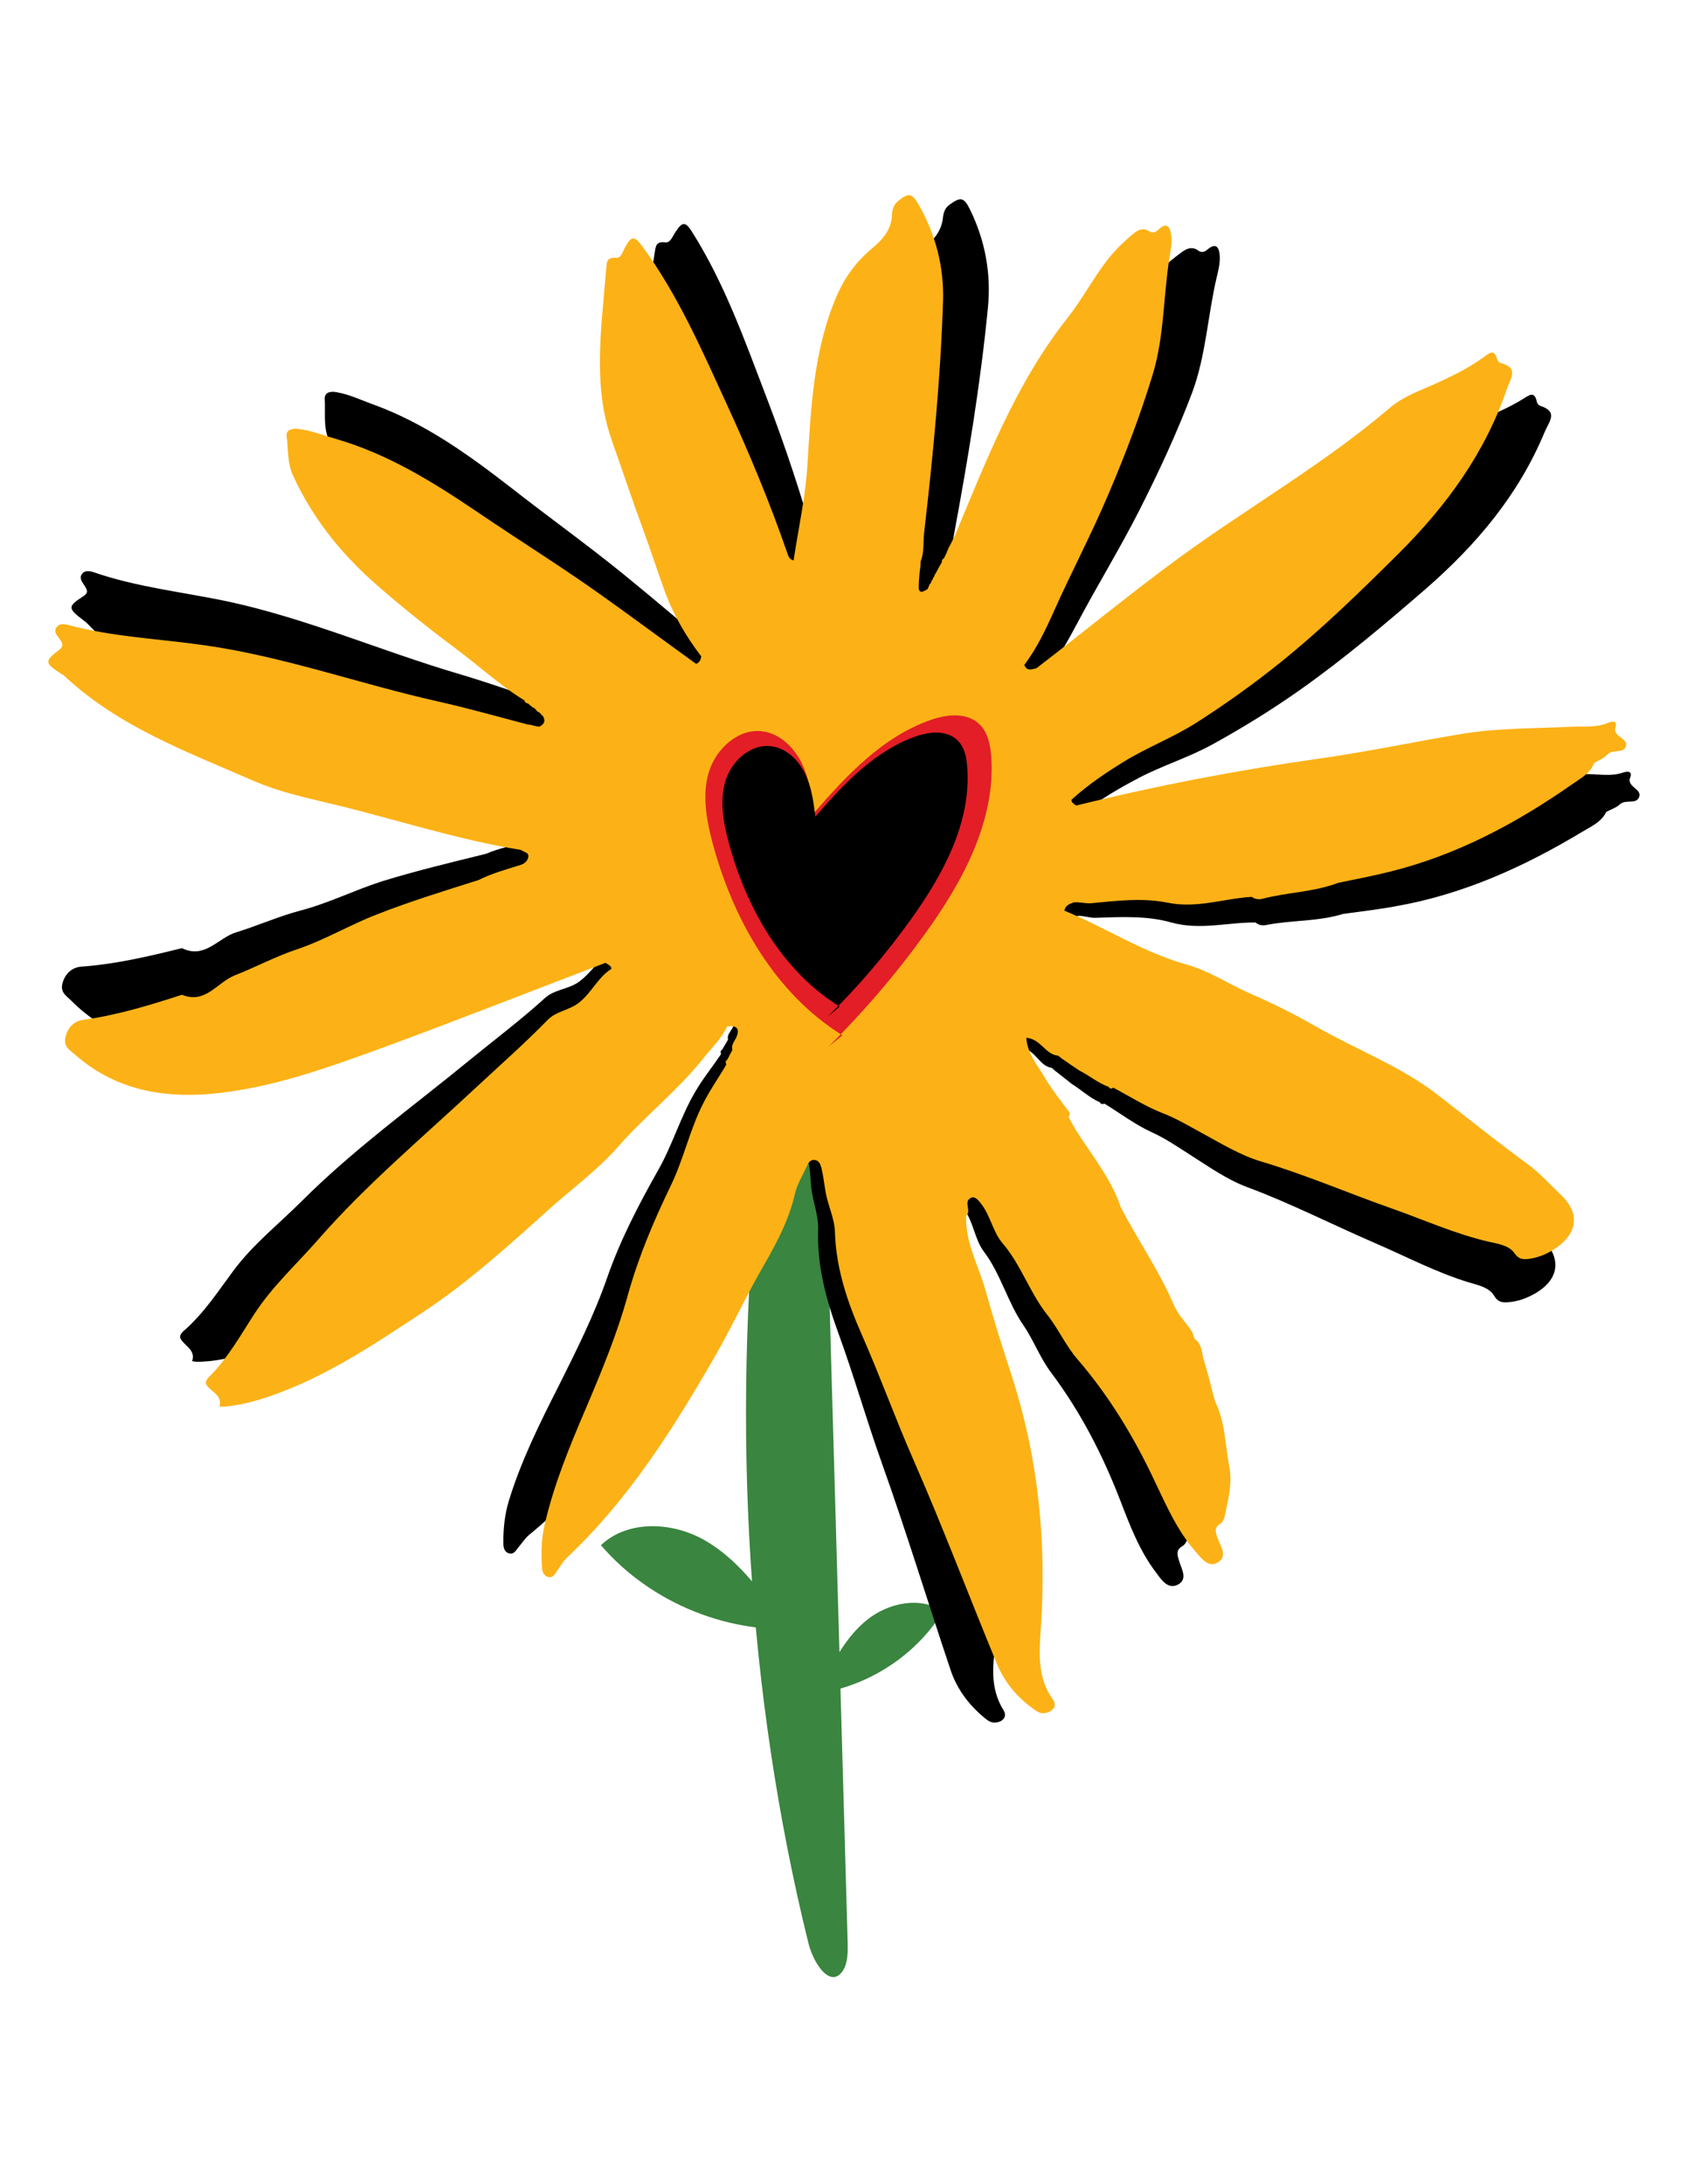
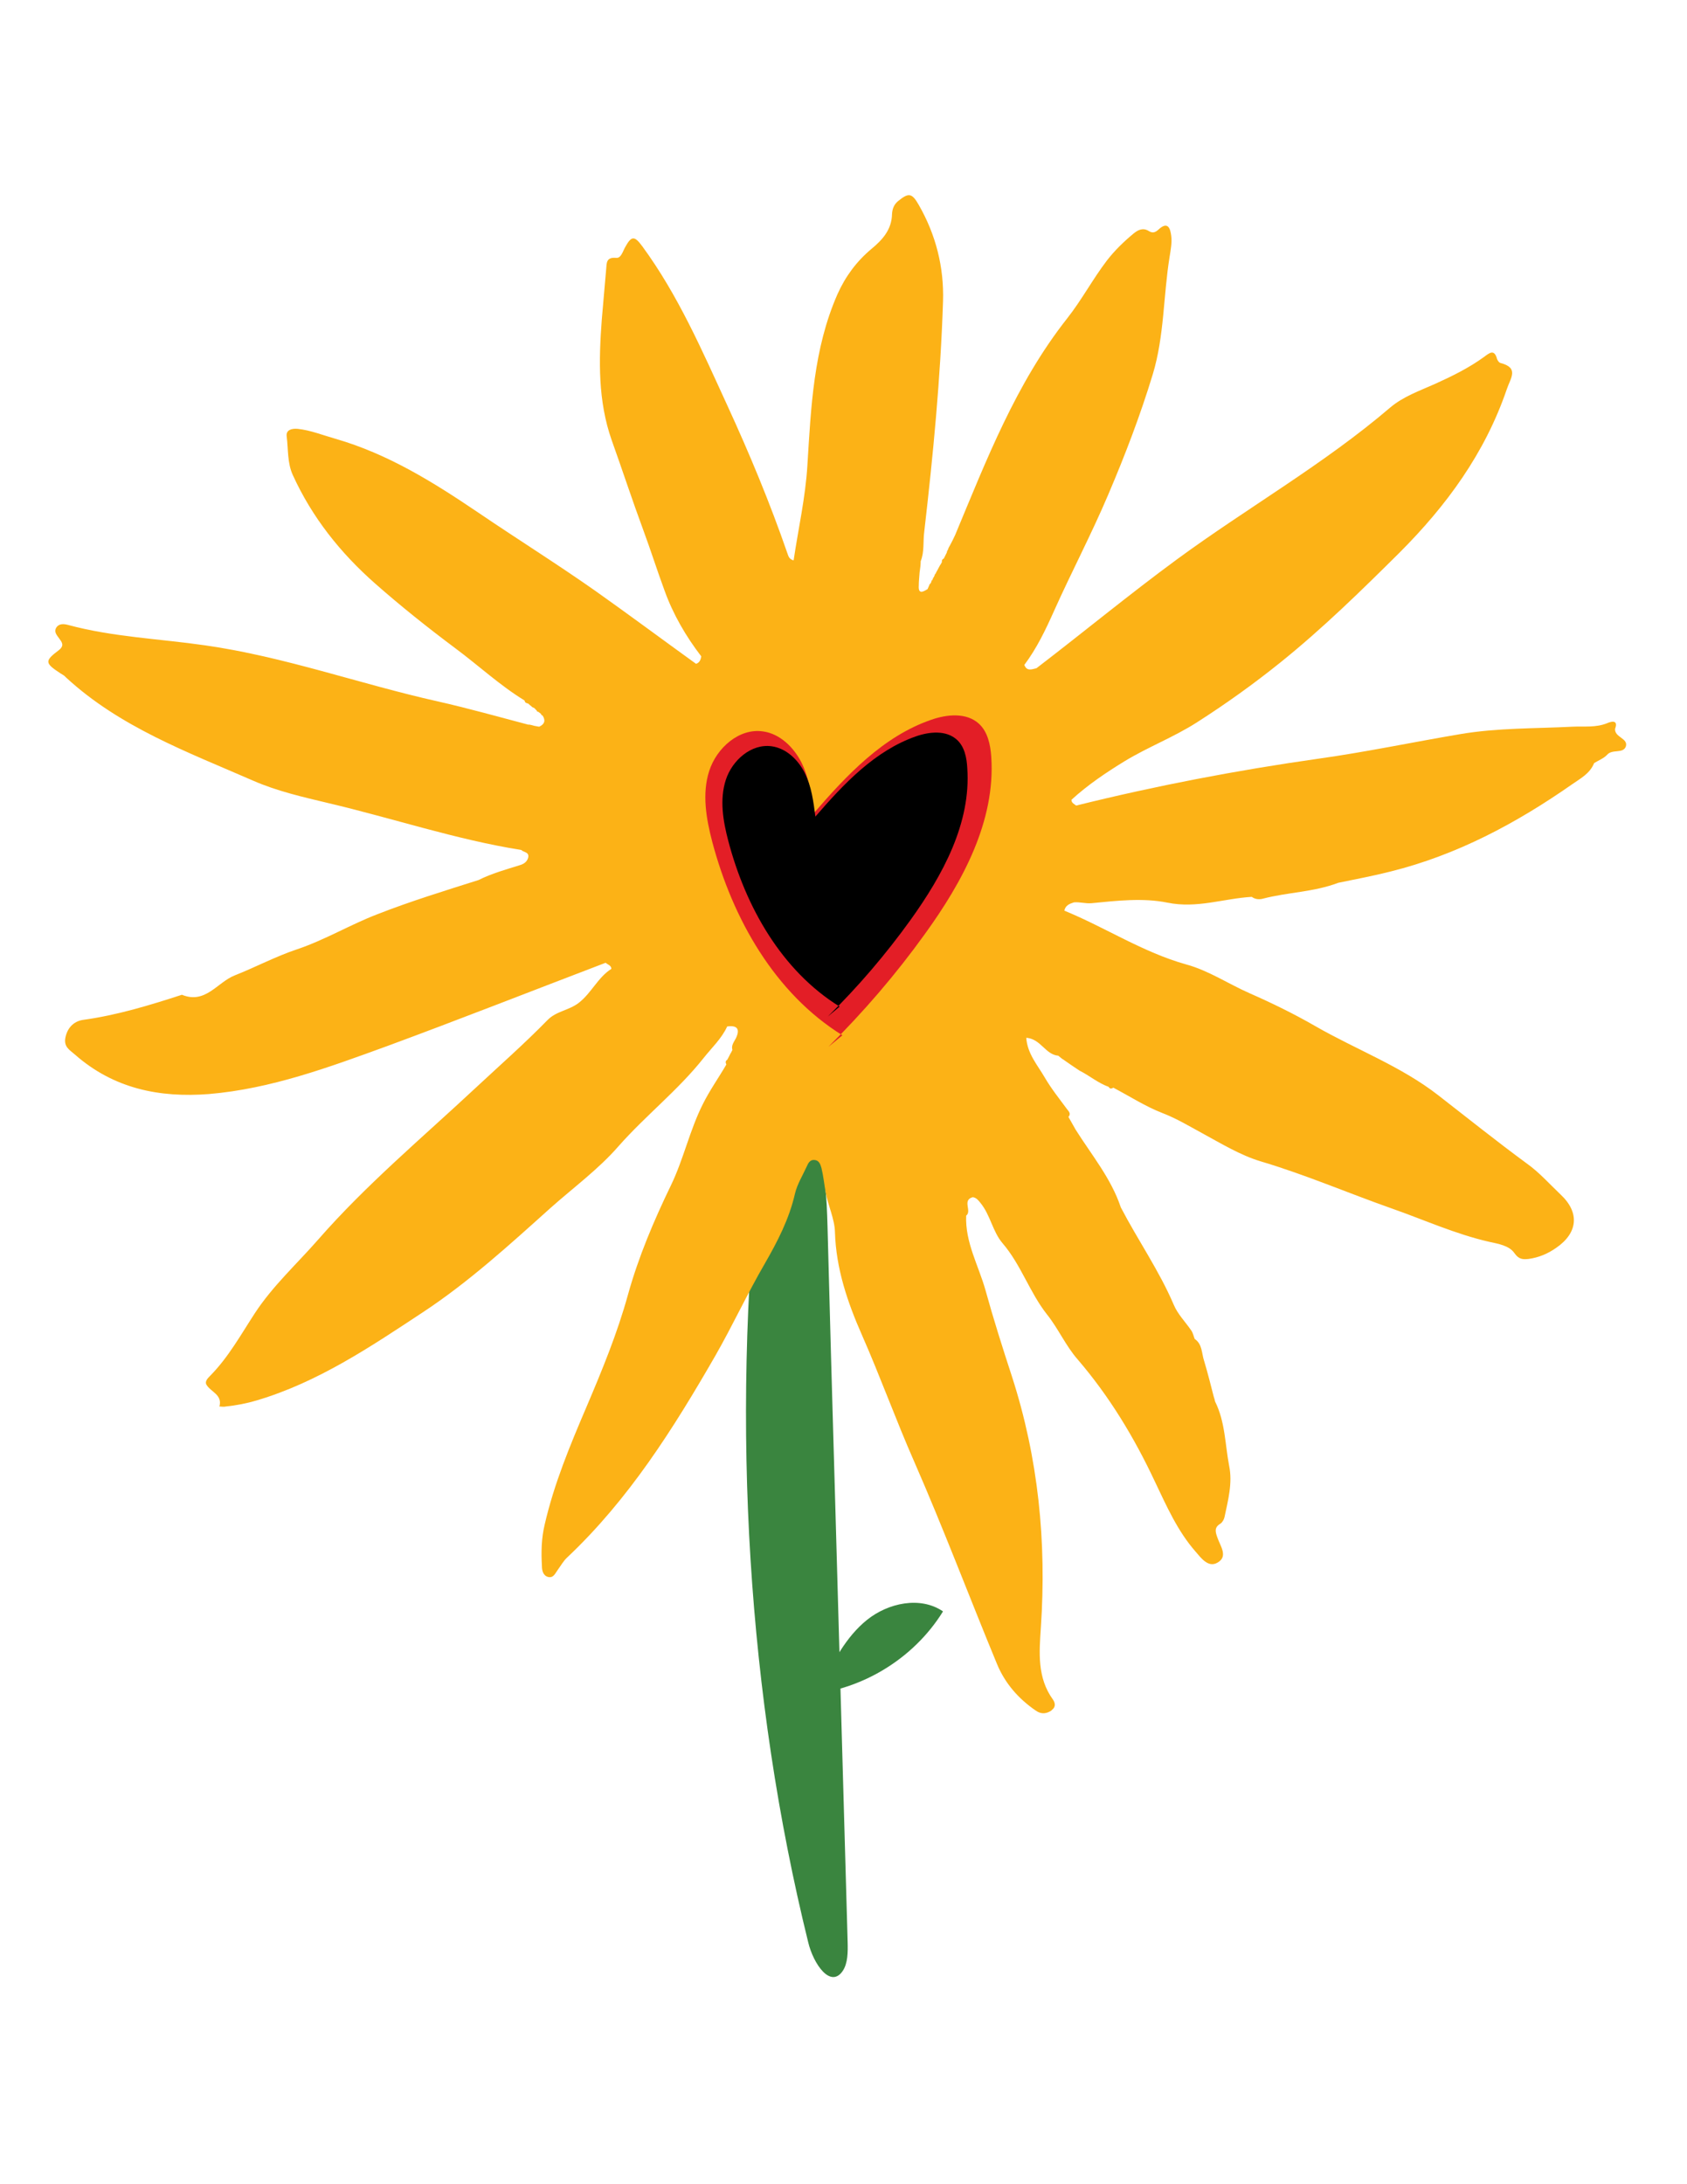
<svg xmlns="http://www.w3.org/2000/svg" version="1.1" viewBox="0 0 612 792">
  <defs>
    <style>
      .cls-1 {
        fill: #fcb216;
      }

      .cls-2 {
        fill: #e31e26;
      }

      .cls-3 {
        fill: #3a853f;
      }
    </style>
  </defs>
  <g>
    <g id="Layer_1">
      <g>
        <g>
          <path class="cls-3" d="M275.5,420.7c-10.3,96.7-4.2,194.8,17.7,283.6,1.9,7.9,8.1,16.8,12.5,10.4,1.9-2.8,1.9-6.9,1.8-10.6-1.6-55.3-3.1-110.7-4.7-166-.9-31.2-1.8-62.3-2.6-93.5-.3-10.3-.7-21.1-4.7-29.3-4-8.2-12.9-12.2-18.9-5.6-1.1,6.3-2.1,12.6-3.2,18.9" />
          <path class="cls-3" d="M297.7,611.6c4.5-8.9,9.1-18,16.8-24.2,7.7-6.2,19.4-8.7,27.6-3.1-10.8,17.5-30.4,29.2-50.9,30.3" />
-           <path class="cls-3" d="M283.7,587.7c-7.9-11-16.1-22.3-27.9-29.1-11.7-6.8-28-7.6-37.8,1.7,18.3,21.3,47.2,32.8,75.1,30.1" />
        </g>
-         <path d="M363.3,623.9c1.5-.9,1.6-2.4.8-3.7-5.3-8.4-3.9-17.4-2.6-26.5,4.2-30.8,3.2-61.3-4.4-91.5-2.7-10.6-5.3-21.2-7.5-31.9-1.9-9.1-6.2-17.7-5.2-27.4,2.3-1.6-1.3-5.7,2.8-6.5,1.3.3,1.9,1.2,2.7,2.3,3.3,4.6,3.7,10.7,7,15.1,6.2,8.2,8.6,18.4,14.4,26.8,3.7,5.4,6,11.8,10,17.1,10.6,14.1,18.6,29.6,25,46.1,3.5,9.1,7,18.4,13,26.3,1.8,2.4,4.2,6.3,7.8,4.6,4.1-2,1.4-5.9.6-8.9-.7-2.2-1.1-3.8,1.3-5.2.7-.4,1.4-1.4,1.6-2.2,1.7-6.1,3.8-12.1,3-18.6-1-7.9-.3-16-3.5-23.6-.1-.6-.2-1.2-.3-1.9-.8-4.4-1.6-8.8-2.7-13.2-.7-2.7-.2-6-2.9-8.1-.3-1-.4-2.2-1-3.1-1.9-3.3-4.5-6.3-5.8-9.8-4.4-12.7-11.4-24.3-16.8-36.5-2.8-10.7-9.3-19.7-14.5-29.3-.8-1.6-1.5-3.2-2.3-4.8,1-1.1.3-1.9-.4-2.8-2.5-3.9-5.2-7.8-7.3-12-2.3-4.6-5.7-9-5.7-14.8,5.3.7,6.5,6.6,11.1,7.3h0c.5.4,1,.8,1.5,1.3,0,0,.2.1.2.1,1.9,1.5,3.8,3,5.7,4.5,0,0,0,0,0,0,3.4,2.1,6.4,5,10.1,6.6.4.8,1,.7,1.7.5,5.7,3.5,11.1,7.6,17.2,10.4,5.1,2.3,9.5,5.4,14.1,8.3,6.6,4.2,13.1,8.8,20.3,11.5,15.9,5.9,30.9,13.6,46.4,20.3,11.4,4.9,22.5,10.8,34.5,14.4,3.1.9,7.1,1.8,8.8,4.7,1.4,2.4,2.9,2.5,4.9,2.4,3.7-.2,7.1-1.5,10.2-3.3,8.3-4.9,9.5-12.2,2.9-19.3-3.8-4-7.1-8.4-11.4-12-10.4-8.7-20.3-17.9-30.4-26.9-12.8-11.4-28.6-18.4-42.7-27.9-7.4-5-15.2-9.4-23.2-13.6-7.4-3.9-14.2-9.1-22.1-12-15.4-5.5-28.3-15.4-42.8-22.4.6-1.8,2.1-2.4,3.7-2.7,2.2-.1,4.1.8,6.4.7,9.2-.3,18.7-.8,27.4,1.7,10.5,2.9,20.5-.1,30.6,0,1.1,1,2.6,1.2,3.9.9,9.2-1.8,18.8-1.2,27.8-4,6.4-.9,12.8-1.6,19.2-2.8,24.5-4.3,46.7-14.4,67.8-27.1,3.2-1.9,6.8-3.5,8.5-7.1,1.7-.9,3.6-1.5,4.9-2.7,2.1-2,5.9.1,7-2.6,1.2-2.9-3.8-3.5-3.4-6.6,1.6-3.6-1.7-2.6-2.6-2.3-4.2,1.4-8.5.5-12.7.5-13.6-.2-27.2-1.5-40.8,0-17.3,1.8-34.6,4.1-51.9,5.4-29.8,2.2-59.4,5.8-88.9,11-.6-.6-1.7-1-1.6-2.2,6.3-5,13.2-9,20.2-12.7,8.7-4.6,18.3-7.5,27-12.3,10.9-6,21.6-12.6,31.8-19.8,16-11.3,31-24,45.8-36.8,18.2-15.9,33.4-33.9,42.8-56.5,1.7-4.1,5.2-7.5-1.7-9.7-.5-.2-1-.9-1.1-1.5-.8-3.8-2.7-2.4-4.7-1.1-5.8,3.6-12.1,6.2-18.5,8.6-5.8,2.1-11.9,3.8-16.9,7.5-25.4,19-54.1,32.7-80.8,49.7-18.2,11.5-35.6,24.1-53.5,35.9-1.7.3-3.5.9-4.3-1.5,4.9-5.6,8.5-12.1,12-18.7,7.3-13.8,15.5-27.1,22.6-41.1,7-13.8,13.5-27.8,19-42.3,5.1-13.6,5.7-28.1,9-42.1.6-2.4,1.2-5,1.1-7.4-.1-2.5-.8-5.7-4.5-2.6-1.1,1-2.2,1.2-3.4.3-2.1-1.5-4-.7-5.7.5-3.7,2.7-7.2,5.6-10.3,9.1-5.7,6.4-10.2,13.7-15.9,20-20.1,22.3-32.5,49.1-45.7,75.6-.7,1.2-1.4,2.4-2.1,3.7-.2.3-.4.7-.6,1,0,0,0,.1,0,.1-.2.3-.4.7-.6,1,0,0-.1.2-.1.2-.2.3-.4.6-.6,1,0,0-.1.2-.1.2-.2.3-.4.7-.6,1-.6.2-.9.6-.8,1.2-.2.4-.5.8-.7,1.2,0,0,0,0,0,0-.2.4-.4.7-.7,1.1,0,0,0,0,0,0-.2.4-.4.7-.7,1.1,0,0,0,0,0,0-.2.3-.4.7-.5,1h-.2c0,0,0,.3,0,.3-.2.3-.3.6-.5.8h-.2c0,0,0,.3,0,.3-.2.3-.3.5-.5.8h-.2c0,0,0,.4,0,.4-.2.3-.3.5-.5.8-.2,0-.3,0-.3.3-.3.5-.6,1-.8,1.6-1.7.8-3.5,1.8-3.1-1.4.2-1.6.4-3.2.7-4.7.3-1.4.5-2.7.7-4.1,1.6-3.4,1.3-7.1,2-10.6,5.1-27.5,9.7-55,12.4-82.8,1.2-12.3-1-24.3-6.5-35.5-2.2-4.5-3.4-4.7-7.4-1.8-1.6,1.1-2.2,2.8-2.4,4.5-.5,5.6-4,9-8.2,12.1-5.7,4.1-10.2,9.4-13.4,15.7-10,19.1-12.3,40.2-15,61.1-1.5,11.6-4.8,22.7-7.3,34.1-1.7-.6-1.8-1.8-2.1-2.9-5.1-18.6-11.2-36.9-18.1-54.9-7.8-20.4-15.1-41-26.8-59.6-2.5-4-3.6-4.1-6.2-.1-1,1.5-1.8,3.9-3.6,3.7-3.6-.5-3.5,1.6-3.9,3.8-.9,6.1-2,12.2-2.8,18.3-2.1,14.6-3.4,29.2.7,43.8,3.1,11.1,6,22.3,9.3,33.4,2.2,7.4,4,15,6.2,22.4,2.5,8.8,6.6,17,11.7,24.6-.3,1.2-.8,2.2-2.1,2.6-11.6-9.6-23-19.4-34.7-28.9-13.1-10.6-26.9-20.5-40.2-30.9-15.6-12.1-31.4-23.5-50.1-30.3-4.5-1.6-8.7-3.7-13.5-4.5-2.2-.4-4.3.1-4.2,2.5.3,4.7-.5,9.6,1.2,14.1,5.9,15.8,15.3,29.4,27.2,41.3,8.8,8.8,17.9,17.2,27.4,25.3,8,6.8,15.2,14.6,23.9,20.7,0,.8.6,1,1.3,1.2.4.4.8.8,1.2,1.2,0,0,0,.1,0,.1.3.2.6.3,1,.5.2.3.5.6.7.9,0,.3.2.5.5.5.3.3.6.6.9.9,0,.3.1.5.5.6,1.1,1.9.6,3.2-1.4,4-.6-.1-1.1-.3-1.7-.4,0,0,0,0,0,0-.7-.2-1.4-.5-2.1-.7,0,0,0,0,0,0-10.8-3.6-21.5-7.5-32.5-10.7-27.7-8.2-54.3-19.8-82.8-26-16.4-3.5-33.2-5.2-49.1-10.7-1.5-.5-3.3-.8-4.3.7-1,1.4,0,2.7.8,3.9.9,1.5,2,2.7-.4,4.2-5.6,3.6-5.5,4.3,0,8.5.6.5,1.3.9,1.8,1.5,18.3,19.4,42.3,30,65.3,41.9,8.5,4.4,17.6,7.1,26.6,9.9,23,7,45.2,16.2,68.7,21.7.8.9,3,.9,2.3,2.9-.5,1.5-1.7,2.2-3.2,2.5-5.2,1.3-10.4,2.3-15.3,4.4-12.6,3.1-25.1,6.1-37.5,9.9-10.1,3.2-19.5,8-29.9,10.7-7.9,2.1-15.5,5.5-23.3,7.9-6.5,2-11.3,9.8-19.6,5.7-12,3-24,5.8-36.4,6.7-2.9.2-5.6,1.9-6.8,5.6-1.2,3.7,1.2,4.9,3,6.7,13.1,13.2,29.4,17.8,47.6,17.5,22.6-.3,44-6.7,65.4-13,27.2-8,54.3-16.5,81.4-24.9.7.7,1.9,1.1,2,2.4-5.1,2.8-7.7,8.2-12.6,11.5-3.8,2.5-8.4,2.5-11.8,5.5-8.9,8.1-18.5,15.3-27.8,22.9-20.4,16.7-41.9,32.2-60.6,50.9-8.3,8.3-17.5,15.5-24.6,25-5.6,7.5-10.6,15.3-17.7,21.6-1,.8-2.2,2-1.6,3.2,1.4,2.7,5.6,4,4.2,8.2.8,0,1.5.3,2.3.2,3.8-.1,7.6-.6,11.3-1.5,22.7-5.1,42.6-16.7,62.5-28,17.2-9.8,32.7-22.1,48.3-34.3,8.8-6.9,18.5-13,26.4-20.9,10.5-10.5,22.9-18.8,32.9-29.8,3.2-3.6,7-6.6,9.4-10.9,3.6-.2,4.7,1.1,2.9,4.4-.7,1.3-2,2.5-1.6,4.2,0,0,0,0,0,0-.2.4-.5.8-.7,1.2,0,0,0,0,0,0-.2.4-.5.8-.7,1.2,0,0,0,0,0,0-.2.4-.5.8-.7,1.2,0,0,0,0,0,0-.7.4-.7,1-.4,1.6-3.1,4.6-6.6,8.9-9.4,13.7-5.4,9.2-8.3,19.5-13.6,28.7-7,12.4-13.6,25.1-18.3,38.6-4.8,13.8-11.3,26.7-17.8,39.7-6.8,13.4-13.5,26.9-17.9,41.3-1.5,4.9-2,9.9-2,15,0,1.5.1,3.4,1.9,4,1.9.7,2.7-1.1,3.7-2.3,1.2-1.4,2.3-3.1,3.7-4.3,23.8-19.5,41.7-44.1,58.6-69.4,7-10.5,13.1-21.7,20.2-32.2,5.2-7.7,9.9-15.5,12.5-24.5,1-3.4,3.3-6.4,5-9.6.6-1.1,1.3-2.3,2.8-2.1,1.7.2,2.1,1.7,2.4,3.1.6,2.9.6,5.9.9,8.8.6,5,2.6,10,2.5,14.8-.5,13.3,2.9,25.7,7.3,37.8,5.7,15.6,10.2,31.5,15.8,47.2,8.9,24.9,16.6,50.2,25,75.2,2.4,7.1,7,13.1,13,17.8,1.9,1.5,3.8,1.4,5.7.3ZM315.9,295.5h0c-.1-.1-.2-.3-.3-.4.1.1.2.3.3.4.2.3.4.6.6.9-.2-.3-.4-.6-.6-.9Z" />
-         <path class="cls-1" d="M381.5,620.1c1.5-1,1.4-2.5.5-3.8-5.8-8-5-17.1-4.4-26.2,2.1-31-.9-61.3-10.5-91-3.4-10.4-6.7-20.8-9.6-31.3-2.5-8.9-7.4-17.3-7-27,2.2-1.7-1.6-5.6,2.4-6.7,1.3.2,2,1.1,2.8,2.1,3.6,4.4,4.4,10.4,8,14.6,6.7,7.8,9.8,17.8,16.1,25.8,4.1,5.1,6.8,11.4,11.2,16.4,11.5,13.4,20.5,28.3,28,44.3,4.2,8.8,8.2,17.9,14.7,25.3,2,2.3,4.6,6,8,4,3.9-2.2,1-6,0-8.9-.8-2.2-1.3-3.8,1-5.2.7-.4,1.3-1.5,1.5-2.3,1.3-6.2,3-12.4,1.7-18.7-1.5-7.8-1.4-15.9-5.1-23.3-.1-.6-.3-1.2-.5-1.8-1.1-4.3-2.2-8.7-3.5-13-.9-2.7-.6-6-3.4-7.9-.4-1-.6-2.1-1.2-3-2.1-3.1-5-6-6.4-9.4-5.3-12.4-13-23.4-19.2-35.3-3.5-10.5-10.6-19-16.4-28.2-.9-1.5-1.7-3.1-2.6-4.6,1-1.2.2-1.9-.5-2.8-2.8-3.8-5.7-7.4-8.1-11.5-2.6-4.5-6.3-8.6-6.7-14.4,5.3.4,6.9,6.1,11.6,6.5h0c.5.4,1,.8,1.5,1.2,0,0,.2.1.2.1,2,1.4,4,2.8,6,4.1,0,0,0,0,0,0,3.6,1.8,6.7,4.5,10.6,5.9.4.8,1,.7,1.7.3,5.9,3.1,11.6,6.8,17.8,9.2,5.2,2,9.8,4.8,14.6,7.4,6.8,3.7,13.7,7.9,21,10.1,16.2,4.8,31.7,11.5,47.6,17.1,11.7,4.1,23.1,9.3,35.4,12.1,3.1.7,7.2,1.3,9.1,4.1,1.6,2.3,3.1,2.3,5.1,2.1,3.7-.5,7-1.9,10-4,7.9-5.4,8.7-12.8,1.6-19.4-4-3.8-7.7-8-12.2-11.2-10.9-8-21.5-16.5-32.2-24.8-13.5-10.5-29.7-16.5-44.5-25-7.8-4.5-15.8-8.4-24-12-7.7-3.4-14.8-8.2-22.9-10.4-15.7-4.4-29.3-13.4-44.2-19.5.4-1.9,1.9-2.5,3.5-3,2.1-.2,4.2.5,6.4.3,9.2-.9,18.6-2,27.5-.2,10.7,2.2,20.4-1.5,30.6-2.1,1.2.9,2.7,1,3.9.7,9.1-2.4,18.6-2.4,27.5-5.8,6.3-1.3,12.7-2.5,19-4.1,24.1-6,45.6-17.5,65.8-31.6,3-2.1,6.5-3.9,8-7.7,1.6-1,3.5-1.7,4.7-3,1.9-2.2,5.8-.3,6.8-3,1-3-4.1-3.3-3.9-6.4,1.4-3.7-1.9-2.5-2.8-2.1-4.1,1.7-8.4,1.1-12.7,1.3-13.6.7-27.2.4-40.7,2.7-17.2,2.9-34.2,6.5-51.4,8.9-29.6,4.2-58.9,9.8-87.9,17-.7-.6-1.7-.9-1.7-2.1,5.9-5.4,12.6-9.9,19.3-14,8.4-5.1,17.8-8.7,26.1-14,10.5-6.7,20.7-14,30.4-21.8,15.3-12.3,29.3-26,43.2-39.8,17.1-17.1,31-36.1,38.9-59.2,1.4-4.2,4.6-7.8-2.3-9.6-.5-.1-1-.9-1.2-1.4-1-3.8-2.8-2.2-4.7-.8-5.5,4-11.6,7-17.8,9.8-5.6,2.5-11.6,4.6-16.3,8.6-24.1,20.6-51.8,36.3-77.3,55-17.3,12.7-33.9,26.4-51,39.5-1.7.4-3.5,1.2-4.4-1.2,4.5-6,7.7-12.7,10.7-19.4,6.4-14.3,13.7-28.1,19.8-42.5,6.1-14.3,11.6-28.7,16.1-43.5,4.2-13.9,3.8-28.4,6.1-42.6.4-2.5.9-5.1.6-7.5-.3-2.5-1.1-5.7-4.7-2.3-1.1,1-2.1,1.3-3.4.5-2.2-1.4-4-.4-5.6.9-3.5,2.9-6.8,6.1-9.6,9.7-5.2,6.8-9.2,14.4-14.5,21.1-18.6,23.6-29.2,51.2-40.6,78.5-.6,1.3-1.2,2.5-1.9,3.8-.2.3-.4.7-.6,1.1,0,0,0,.1,0,.2-.2.3-.4.7-.5,1,0,0,0,.2,0,.2-.2.3-.3.7-.5,1,0,0-.1.2-.1.2-.2.3-.3.7-.5,1-.6.3-.8.7-.7,1.3-.2.4-.4.8-.7,1.2,0,0,0,0,0,0-.2.4-.4.7-.6,1.1,0,0,0,0,0,0-.2.4-.4.8-.6,1.1,0,0,0,0,0,0-.2.3-.3.7-.5,1h-.2c0,0,0,.3,0,.3-.1.3-.3.6-.4.9h-.2c0,.1,0,.3,0,.3-.1.3-.3.6-.4.8h-.2c0,.1,0,.4,0,.4-.1.3-.3.5-.4.8-.2,0-.3,0-.3.3-.2.5-.5,1.1-.7,1.6-1.6,1-3.4,2-3.2-1.2,0-1.6.2-3.2.3-4.8.2-1.4.4-2.7.4-4.1,1.4-3.5.8-7.2,1.3-10.8,3.2-27.7,5.9-55.5,6.8-83.4.4-12.4-2.6-24.2-8.8-35-2.5-4.4-3.7-4.5-7.6-1.3-1.5,1.3-2,2.9-2.1,4.6-.1,5.6-3.4,9.3-7.4,12.6-5.4,4.5-9.5,10-12.4,16.5-8.7,19.8-9.6,41-10.9,62-.7,11.7-3.3,23-5,34.5-1.8-.5-1.9-1.7-2.3-2.7-6.3-18.2-13.7-36-21.8-53.6-9.1-19.8-17.8-39.9-30.8-57.6-2.8-3.8-3.9-3.9-6.2.3-.9,1.6-1.5,4.1-3.3,3.9-3.6-.3-3.4,1.8-3.6,4.1-.5,6.1-1.1,12.3-1.6,18.4-1.1,14.7-1.4,29.4,3.6,43.6,3.9,10.9,7.5,21.9,11.5,32.7,2.7,7.3,5,14.6,7.7,21.9,3.1,8.6,7.7,16.5,13.3,23.8-.2,1.2-.6,2.3-1.9,2.7-12.2-8.8-24.3-17.8-36.6-26.5-13.8-9.7-28.2-18.7-42.2-28.2-16.4-11.1-32.9-21.4-52-26.9-4.6-1.3-9-3.1-13.7-3.6-2.2-.2-4.3.4-4,2.7.6,4.7.2,9.6,2.2,14,7,15.4,17.3,28.3,29.9,39.4,9.3,8.2,19.1,16,29,23.4,8.5,6.3,16.2,13.5,25.2,19,.1.8.7,1,1.3,1.1.4.4.8.7,1.3,1.1,0,0,0,.1,0,.1.3.2.7.3,1,.5.3.3.5.6.8.8,0,.3.2.5.6.5.3.3.7.5,1,.8,0,.3.2.5.5.5,1.2,1.8.8,3.2-1.2,4.1-.6-.1-1.1-.2-1.7-.3,0,0,0,0,0,0-.7-.2-1.4-.4-2.1-.5,0,0,0,.1,0,.1-11-2.9-22-6-33.1-8.5-28.2-6.3-55.5-16.2-84.3-20.3-16.6-2.4-33.4-3-49.7-7.4-1.5-.4-3.3-.6-4.3,1-.9,1.5.2,2.7,1,3.8,1,1.4,2.1,2.6,0,4.3-5.3,4-5.2,4.7.6,8.5.7.4,1.4.8,1.9,1.4,19.6,18.1,44.2,27.1,68,37.5,8.7,3.8,18,5.9,27.2,8.1,23.4,5.5,46.2,13.2,70,17,.9.9,3,.7,2.5,2.8-.4,1.5-1.6,2.3-3,2.7-5.1,1.6-10.2,3-15,5.4-12.3,3.9-24.7,7.7-36.7,12.4-9.9,3.8-19,9.3-29.1,12.7-7.8,2.6-15.1,6.5-22.7,9.5-6.3,2.5-10.6,10.5-19.1,7-11.7,3.8-23.5,7.4-35.8,9.1-2.9.4-5.5,2.3-6.4,6.1-.9,3.7,1.5,4.8,3.4,6.5,14,12.3,30.5,15.7,48.6,14.3,22.5-1.9,43.5-9.7,64.4-17.3,26.6-9.8,53-20.2,79.5-30.3.8.7,2,.9,2.1,2.2-4.9,3.1-7.2,8.7-11.8,12.3-3.6,2.8-8.2,3-11.4,6.3-8.4,8.6-17.4,16.5-26.2,24.7-19.3,18-39.6,35-57,54.9-7.7,8.8-16.4,16.7-22.9,26.6-5.1,7.8-9.6,16-16.2,22.7-.9.9-2.1,2.1-1.4,3.3,1.5,2.6,5.9,3.6,4.7,7.9.8,0,1.5.2,2.3,0,3.8-.4,7.5-1.1,11.2-2.2,22.3-6.6,41.4-19.5,60.5-32.1,16.5-10.9,31.2-24.3,45.9-37.5,8.4-7.5,17.6-14.2,24.9-22.6,9.8-11.1,21.6-20.3,30.8-31.9,3-3.8,6.6-7.1,8.6-11.5,3.5-.5,4.8.8,3.2,4.2-.7,1.4-1.8,2.6-1.3,4.3,0,0,0,0,0,0-.2.4-.4.8-.6,1.2,0,0,0-.1,0-.1-.2.4-.4.8-.6,1.2,0,0,0,0,0,0-.2.4-.4.8-.7,1.3,0,0,0,0,0,0-.7.4-.6,1-.3,1.7-2.8,4.8-6,9.3-8.5,14.3-4.8,9.5-7,20-11.6,29.5-6.2,12.8-11.8,26-15.6,39.7-3.9,14.1-9.4,27.4-15.1,40.8-5.9,13.8-11.7,27.7-15.1,42.5-1.2,5-1.3,10-1,15.1,0,1.5.4,3.4,2.2,3.9,2,.5,2.6-1.3,3.5-2.5,1.1-1.5,2.1-3.3,3.4-4.5,22.4-21.1,38.6-46.8,53.8-73.2,6.3-11,11.6-22.5,18-33.5,4.6-8,8.8-16.1,10.9-25.3.8-3.4,2.8-6.6,4.3-9.9.5-1.2,1.2-2.4,2.7-2.3,1.7.1,2.2,1.5,2.6,2.9.7,2.9,1,5.8,1.5,8.7.9,5,3.3,9.8,3.4,14.6.4,13.3,4.6,25.5,9.8,37.3,6.7,15.2,12.3,30.8,19,46,10.6,24.2,19.9,48.9,30,73.3,2.9,7,7.8,12.6,14.1,16.9,2,1.4,3.9,1.1,5.7-.1ZM312.2,295.6h0c-.1,0-.2-.3-.3-.4.1.1.2.3.3.4.2.3.5.6.7.8-.2-.3-.5-.6-.7-.8Z" />
+         <path class="cls-1" d="M381.5,620.1c1.5-1,1.4-2.5.5-3.8-5.8-8-5-17.1-4.4-26.2,2.1-31-.9-61.3-10.5-91-3.4-10.4-6.7-20.8-9.6-31.3-2.5-8.9-7.4-17.3-7-27,2.2-1.7-1.6-5.6,2.4-6.7,1.3.2,2,1.1,2.8,2.1,3.6,4.4,4.4,10.4,8,14.6,6.7,7.8,9.8,17.8,16.1,25.8,4.1,5.1,6.8,11.4,11.2,16.4,11.5,13.4,20.5,28.3,28,44.3,4.2,8.8,8.2,17.9,14.7,25.3,2,2.3,4.6,6,8,4,3.9-2.2,1-6,0-8.9-.8-2.2-1.3-3.8,1-5.2.7-.4,1.3-1.5,1.5-2.3,1.3-6.2,3-12.4,1.7-18.7-1.5-7.8-1.4-15.9-5.1-23.3-.1-.6-.3-1.2-.5-1.8-1.1-4.3-2.2-8.7-3.5-13-.9-2.7-.6-6-3.4-7.9-.4-1-.6-2.1-1.2-3-2.1-3.1-5-6-6.4-9.4-5.3-12.4-13-23.4-19.2-35.3-3.5-10.5-10.6-19-16.4-28.2-.9-1.5-1.7-3.1-2.6-4.6,1-1.2.2-1.9-.5-2.8-2.8-3.8-5.7-7.4-8.1-11.5-2.6-4.5-6.3-8.6-6.7-14.4,5.3.4,6.9,6.1,11.6,6.5h0c.5.4,1,.8,1.5,1.2,0,0,.2.1.2.1,2,1.4,4,2.8,6,4.1,0,0,0,0,0,0,3.6,1.8,6.7,4.5,10.6,5.9.4.8,1,.7,1.7.3,5.9,3.1,11.6,6.8,17.8,9.2,5.2,2,9.8,4.8,14.6,7.4,6.8,3.7,13.7,7.9,21,10.1,16.2,4.8,31.7,11.5,47.6,17.1,11.7,4.1,23.1,9.3,35.4,12.1,3.1.7,7.2,1.3,9.1,4.1,1.6,2.3,3.1,2.3,5.1,2.1,3.7-.5,7-1.9,10-4,7.9-5.4,8.7-12.8,1.6-19.4-4-3.8-7.7-8-12.2-11.2-10.9-8-21.5-16.5-32.2-24.8-13.5-10.5-29.7-16.5-44.5-25-7.8-4.5-15.8-8.4-24-12-7.7-3.4-14.8-8.2-22.9-10.4-15.7-4.4-29.3-13.4-44.2-19.5.4-1.9,1.9-2.5,3.5-3,2.1-.2,4.2.5,6.4.3,9.2-.9,18.6-2,27.5-.2,10.7,2.2,20.4-1.5,30.6-2.1,1.2.9,2.7,1,3.9.7,9.1-2.4,18.6-2.4,27.5-5.8,6.3-1.3,12.7-2.5,19-4.1,24.1-6,45.6-17.5,65.8-31.6,3-2.1,6.5-3.9,8-7.7,1.6-1,3.5-1.7,4.7-3,1.9-2.2,5.8-.3,6.8-3,1-3-4.1-3.3-3.9-6.4,1.4-3.7-1.9-2.5-2.8-2.1-4.1,1.7-8.4,1.1-12.7,1.3-13.6.7-27.2.4-40.7,2.7-17.2,2.9-34.2,6.5-51.4,8.9-29.6,4.2-58.9,9.8-87.9,17-.7-.6-1.7-.9-1.7-2.1,5.9-5.4,12.6-9.9,19.3-14,8.4-5.1,17.8-8.7,26.1-14,10.5-6.7,20.7-14,30.4-21.8,15.3-12.3,29.3-26,43.2-39.8,17.1-17.1,31-36.1,38.9-59.2,1.4-4.2,4.6-7.8-2.3-9.6-.5-.1-1-.9-1.2-1.4-1-3.8-2.8-2.2-4.7-.8-5.5,4-11.6,7-17.8,9.8-5.6,2.5-11.6,4.6-16.3,8.6-24.1,20.6-51.8,36.3-77.3,55-17.3,12.7-33.9,26.4-51,39.5-1.7.4-3.5,1.2-4.4-1.2,4.5-6,7.7-12.7,10.7-19.4,6.4-14.3,13.7-28.1,19.8-42.5,6.1-14.3,11.6-28.7,16.1-43.5,4.2-13.9,3.8-28.4,6.1-42.6.4-2.5.9-5.1.6-7.5-.3-2.5-1.1-5.7-4.7-2.3-1.1,1-2.1,1.3-3.4.5-2.2-1.4-4-.4-5.6.9-3.5,2.9-6.8,6.1-9.6,9.7-5.2,6.8-9.2,14.4-14.5,21.1-18.6,23.6-29.2,51.2-40.6,78.5-.6,1.3-1.2,2.5-1.9,3.8-.2.3-.4.7-.6,1.1,0,0,0,.1,0,.2-.2.3-.4.7-.5,1,0,0,0,.2,0,.2-.2.3-.3.7-.5,1,0,0-.1.2-.1.2-.2.3-.3.7-.5,1-.6.3-.8.7-.7,1.3-.2.4-.4.8-.7,1.2,0,0,0,0,0,0-.2.4-.4.7-.6,1.1,0,0,0,0,0,0-.2.4-.4.8-.6,1.1,0,0,0,0,0,0-.2.3-.3.7-.5,1h-.2c0,0,0,.3,0,.3-.1.3-.3.6-.4.9h-.2c0,.1,0,.3,0,.3-.1.3-.3.6-.4.8h-.2c0,.1,0,.4,0,.4-.1.3-.3.5-.4.8-.2,0-.3,0-.3.3-.2.5-.5,1.1-.7,1.6-1.6,1-3.4,2-3.2-1.2,0-1.6.2-3.2.3-4.8.2-1.4.4-2.7.4-4.1,1.4-3.5.8-7.2,1.3-10.8,3.2-27.7,5.9-55.5,6.8-83.4.4-12.4-2.6-24.2-8.8-35-2.5-4.4-3.7-4.5-7.6-1.3-1.5,1.3-2,2.9-2.1,4.6-.1,5.6-3.4,9.3-7.4,12.6-5.4,4.5-9.5,10-12.4,16.5-8.7,19.8-9.6,41-10.9,62-.7,11.7-3.3,23-5,34.5-1.8-.5-1.9-1.7-2.3-2.7-6.3-18.2-13.7-36-21.8-53.6-9.1-19.8-17.8-39.9-30.8-57.6-2.8-3.8-3.9-3.9-6.2.3-.9,1.6-1.5,4.1-3.3,3.9-3.6-.3-3.4,1.8-3.6,4.1-.5,6.1-1.1,12.3-1.6,18.4-1.1,14.7-1.4,29.4,3.6,43.6,3.9,10.9,7.5,21.9,11.5,32.7,2.7,7.3,5,14.6,7.7,21.9,3.1,8.6,7.7,16.5,13.3,23.8-.2,1.2-.6,2.3-1.9,2.7-12.2-8.8-24.3-17.8-36.6-26.5-13.8-9.7-28.2-18.7-42.2-28.2-16.4-11.1-32.9-21.4-52-26.9-4.6-1.3-9-3.1-13.7-3.6-2.2-.2-4.3.4-4,2.7.6,4.7.2,9.6,2.2,14,7,15.4,17.3,28.3,29.9,39.4,9.3,8.2,19.1,16,29,23.4,8.5,6.3,16.2,13.5,25.2,19,.1.8.7,1,1.3,1.1.4.4.8.7,1.3,1.1,0,0,0,.1,0,.1.3.2.7.3,1,.5.3.3.5.6.8.8,0,.3.2.5.6.5.3.3.7.5,1,.8,0,.3.2.5.5.5,1.2,1.8.8,3.2-1.2,4.1-.6-.1-1.1-.2-1.7-.3,0,0,0,0,0,0-.7-.2-1.4-.4-2.1-.5,0,0,0,.1,0,.1-11-2.9-22-6-33.1-8.5-28.2-6.3-55.5-16.2-84.3-20.3-16.6-2.4-33.4-3-49.7-7.4-1.5-.4-3.3-.6-4.3,1-.9,1.5.2,2.7,1,3.8,1,1.4,2.1,2.6,0,4.3-5.3,4-5.2,4.7.6,8.5.7.4,1.4.8,1.9,1.4,19.6,18.1,44.2,27.1,68,37.5,8.7,3.8,18,5.9,27.2,8.1,23.4,5.5,46.2,13.2,70,17,.9.9,3,.7,2.5,2.8-.4,1.5-1.6,2.3-3,2.7-5.1,1.6-10.2,3-15,5.4-12.3,3.9-24.7,7.7-36.7,12.4-9.9,3.8-19,9.3-29.1,12.7-7.8,2.6-15.1,6.5-22.7,9.5-6.3,2.5-10.6,10.5-19.1,7-11.7,3.8-23.5,7.4-35.8,9.1-2.9.4-5.5,2.3-6.4,6.1-.9,3.7,1.5,4.8,3.4,6.5,14,12.3,30.5,15.7,48.6,14.3,22.5-1.9,43.5-9.7,64.4-17.3,26.6-9.8,53-20.2,79.5-30.3.8.7,2,.9,2.1,2.2-4.9,3.1-7.2,8.7-11.8,12.3-3.6,2.8-8.2,3-11.4,6.3-8.4,8.6-17.4,16.5-26.2,24.7-19.3,18-39.6,35-57,54.9-7.7,8.8-16.4,16.7-22.9,26.6-5.1,7.8-9.6,16-16.2,22.7-.9.9-2.1,2.1-1.4,3.3,1.5,2.6,5.9,3.6,4.7,7.9.8,0,1.5.2,2.3,0,3.8-.4,7.5-1.1,11.2-2.2,22.3-6.6,41.4-19.5,60.5-32.1,16.5-10.9,31.2-24.3,45.9-37.5,8.4-7.5,17.6-14.2,24.9-22.6,9.8-11.1,21.6-20.3,30.8-31.9,3-3.8,6.6-7.1,8.6-11.5,3.5-.5,4.8.8,3.2,4.2-.7,1.4-1.8,2.6-1.3,4.3,0,0,0,0,0,0-.2.4-.4.8-.6,1.2,0,0,0-.1,0-.1-.2.4-.4.8-.6,1.2,0,0,0,0,0,0-.2.4-.4.8-.7,1.3,0,0,0,0,0,0-.7.4-.6,1-.3,1.7-2.8,4.8-6,9.3-8.5,14.3-4.8,9.5-7,20-11.6,29.5-6.2,12.8-11.8,26-15.6,39.7-3.9,14.1-9.4,27.4-15.1,40.8-5.9,13.8-11.7,27.7-15.1,42.5-1.2,5-1.3,10-1,15.1,0,1.5.4,3.4,2.2,3.9,2,.5,2.6-1.3,3.5-2.5,1.1-1.5,2.1-3.3,3.4-4.5,22.4-21.1,38.6-46.8,53.8-73.2,6.3-11,11.6-22.5,18-33.5,4.6-8,8.8-16.1,10.9-25.3.8-3.4,2.8-6.6,4.3-9.9.5-1.2,1.2-2.4,2.7-2.3,1.7.1,2.2,1.5,2.6,2.9.7,2.9,1,5.8,1.5,8.7.9,5,3.3,9.8,3.4,14.6.4,13.3,4.6,25.5,9.8,37.3,6.7,15.2,12.3,30.8,19,46,10.6,24.2,19.9,48.9,30,73.3,2.9,7,7.8,12.6,14.1,16.9,2,1.4,3.9,1.1,5.7-.1M312.2,295.6h0c-.1,0-.2-.3-.3-.4.1.1.2.3.3.4.2.3.5.6.7.8-.2-.3-.5-.6-.7-.8Z" />
        <g>
          <path class="cls-2" d="M305.6,375.4c-24.5-15.2-39.8-42.2-47.2-70.1-2.2-8.4-3.8-17.5-1.1-25.8,2.7-8.3,10.8-15.5,19.4-14.3,6.2.8,11.3,5.8,14.1,11.4,2.8,5.7,3.6,12,4.4,18.3,12-13.9,25.2-27.9,42.6-33.9,5.7-2,12.8-2.7,17.3,1.4,3.2,2.9,4.2,7.6,4.5,12,1.6,23.3-10.4,45.4-24.1,64.3-10.5,14.6-22.2,28.2-35,40.9" />
          <path d="M304.6,365c-21-13-34.1-36.1-40.4-60.1-1.9-7.2-3.2-15-.9-22.1,2.3-7.1,9.2-13.2,16.6-12.2,5.3.7,9.7,4.9,12.1,9.8,2.4,4.8,3.1,10.3,3.8,15.7,10.3-11.9,21.6-23.9,36.5-29.1,4.9-1.7,10.9-2.3,14.8,1.2,2.8,2.5,3.6,6.5,3.8,10.3,1.4,20-8.9,38.8-20.6,55.1-9,12.5-19,24.2-30,35" />
        </g>
      </g>
    </g>
  </g>
</svg>